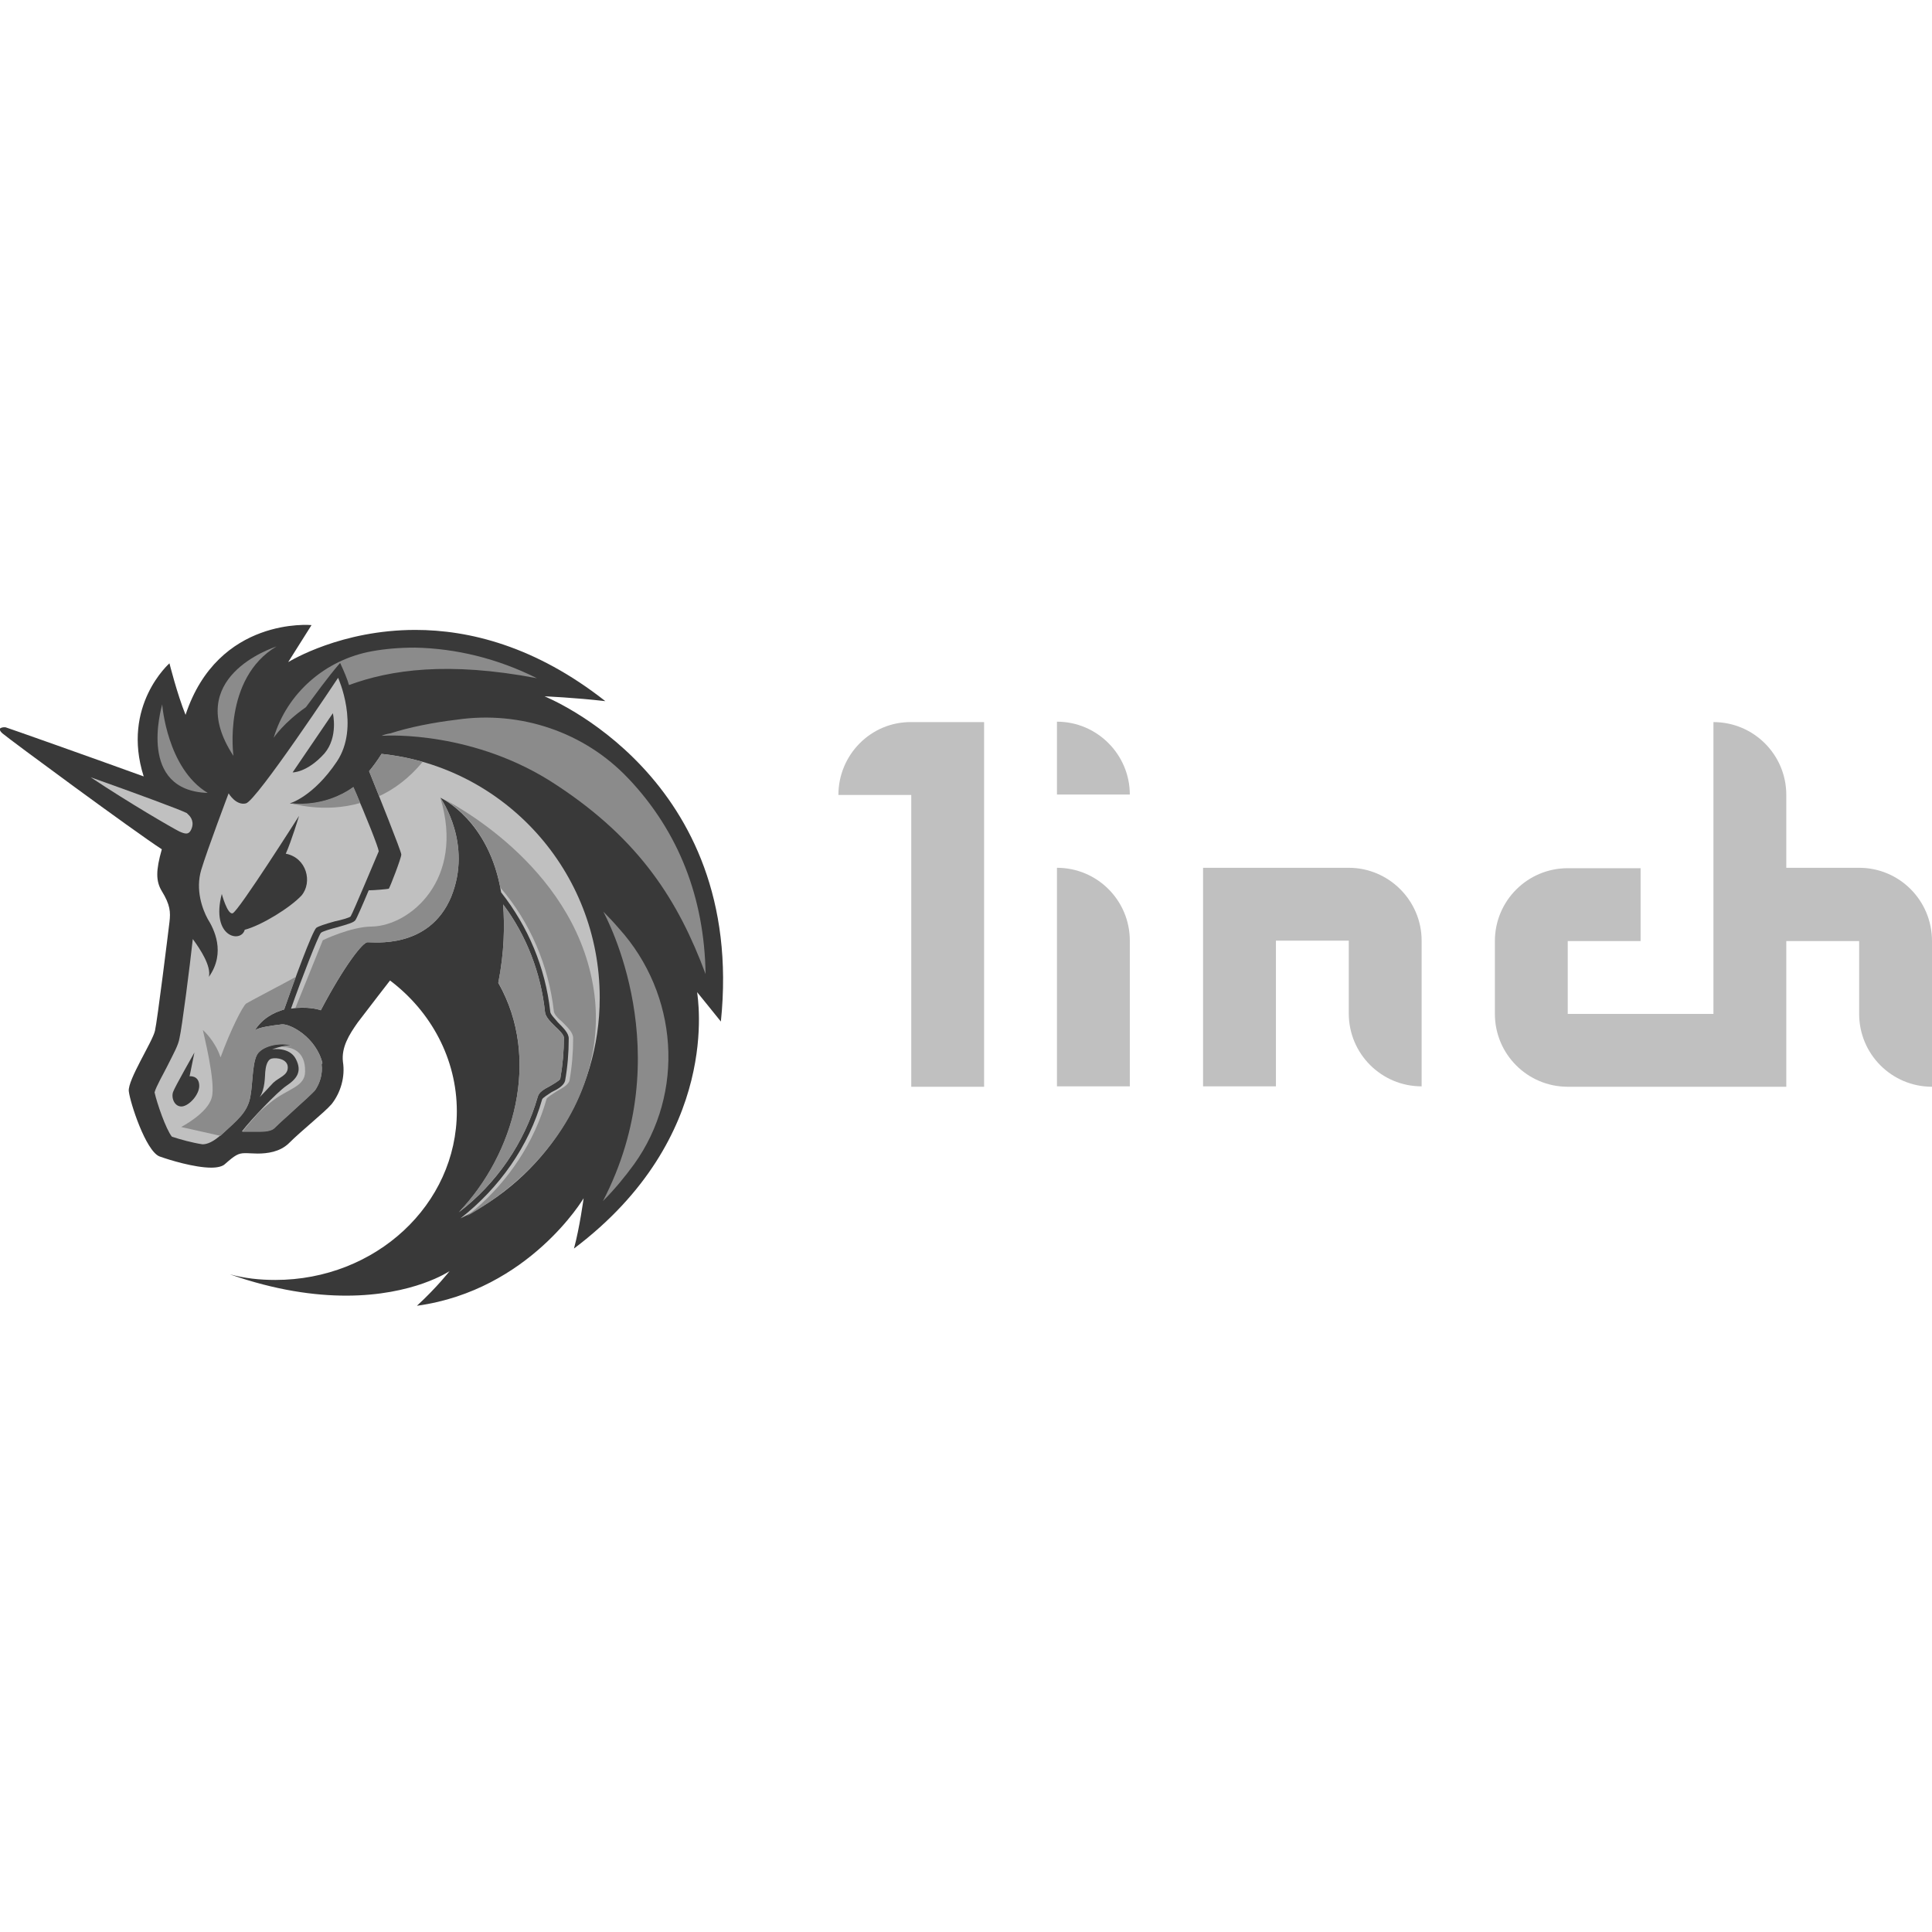
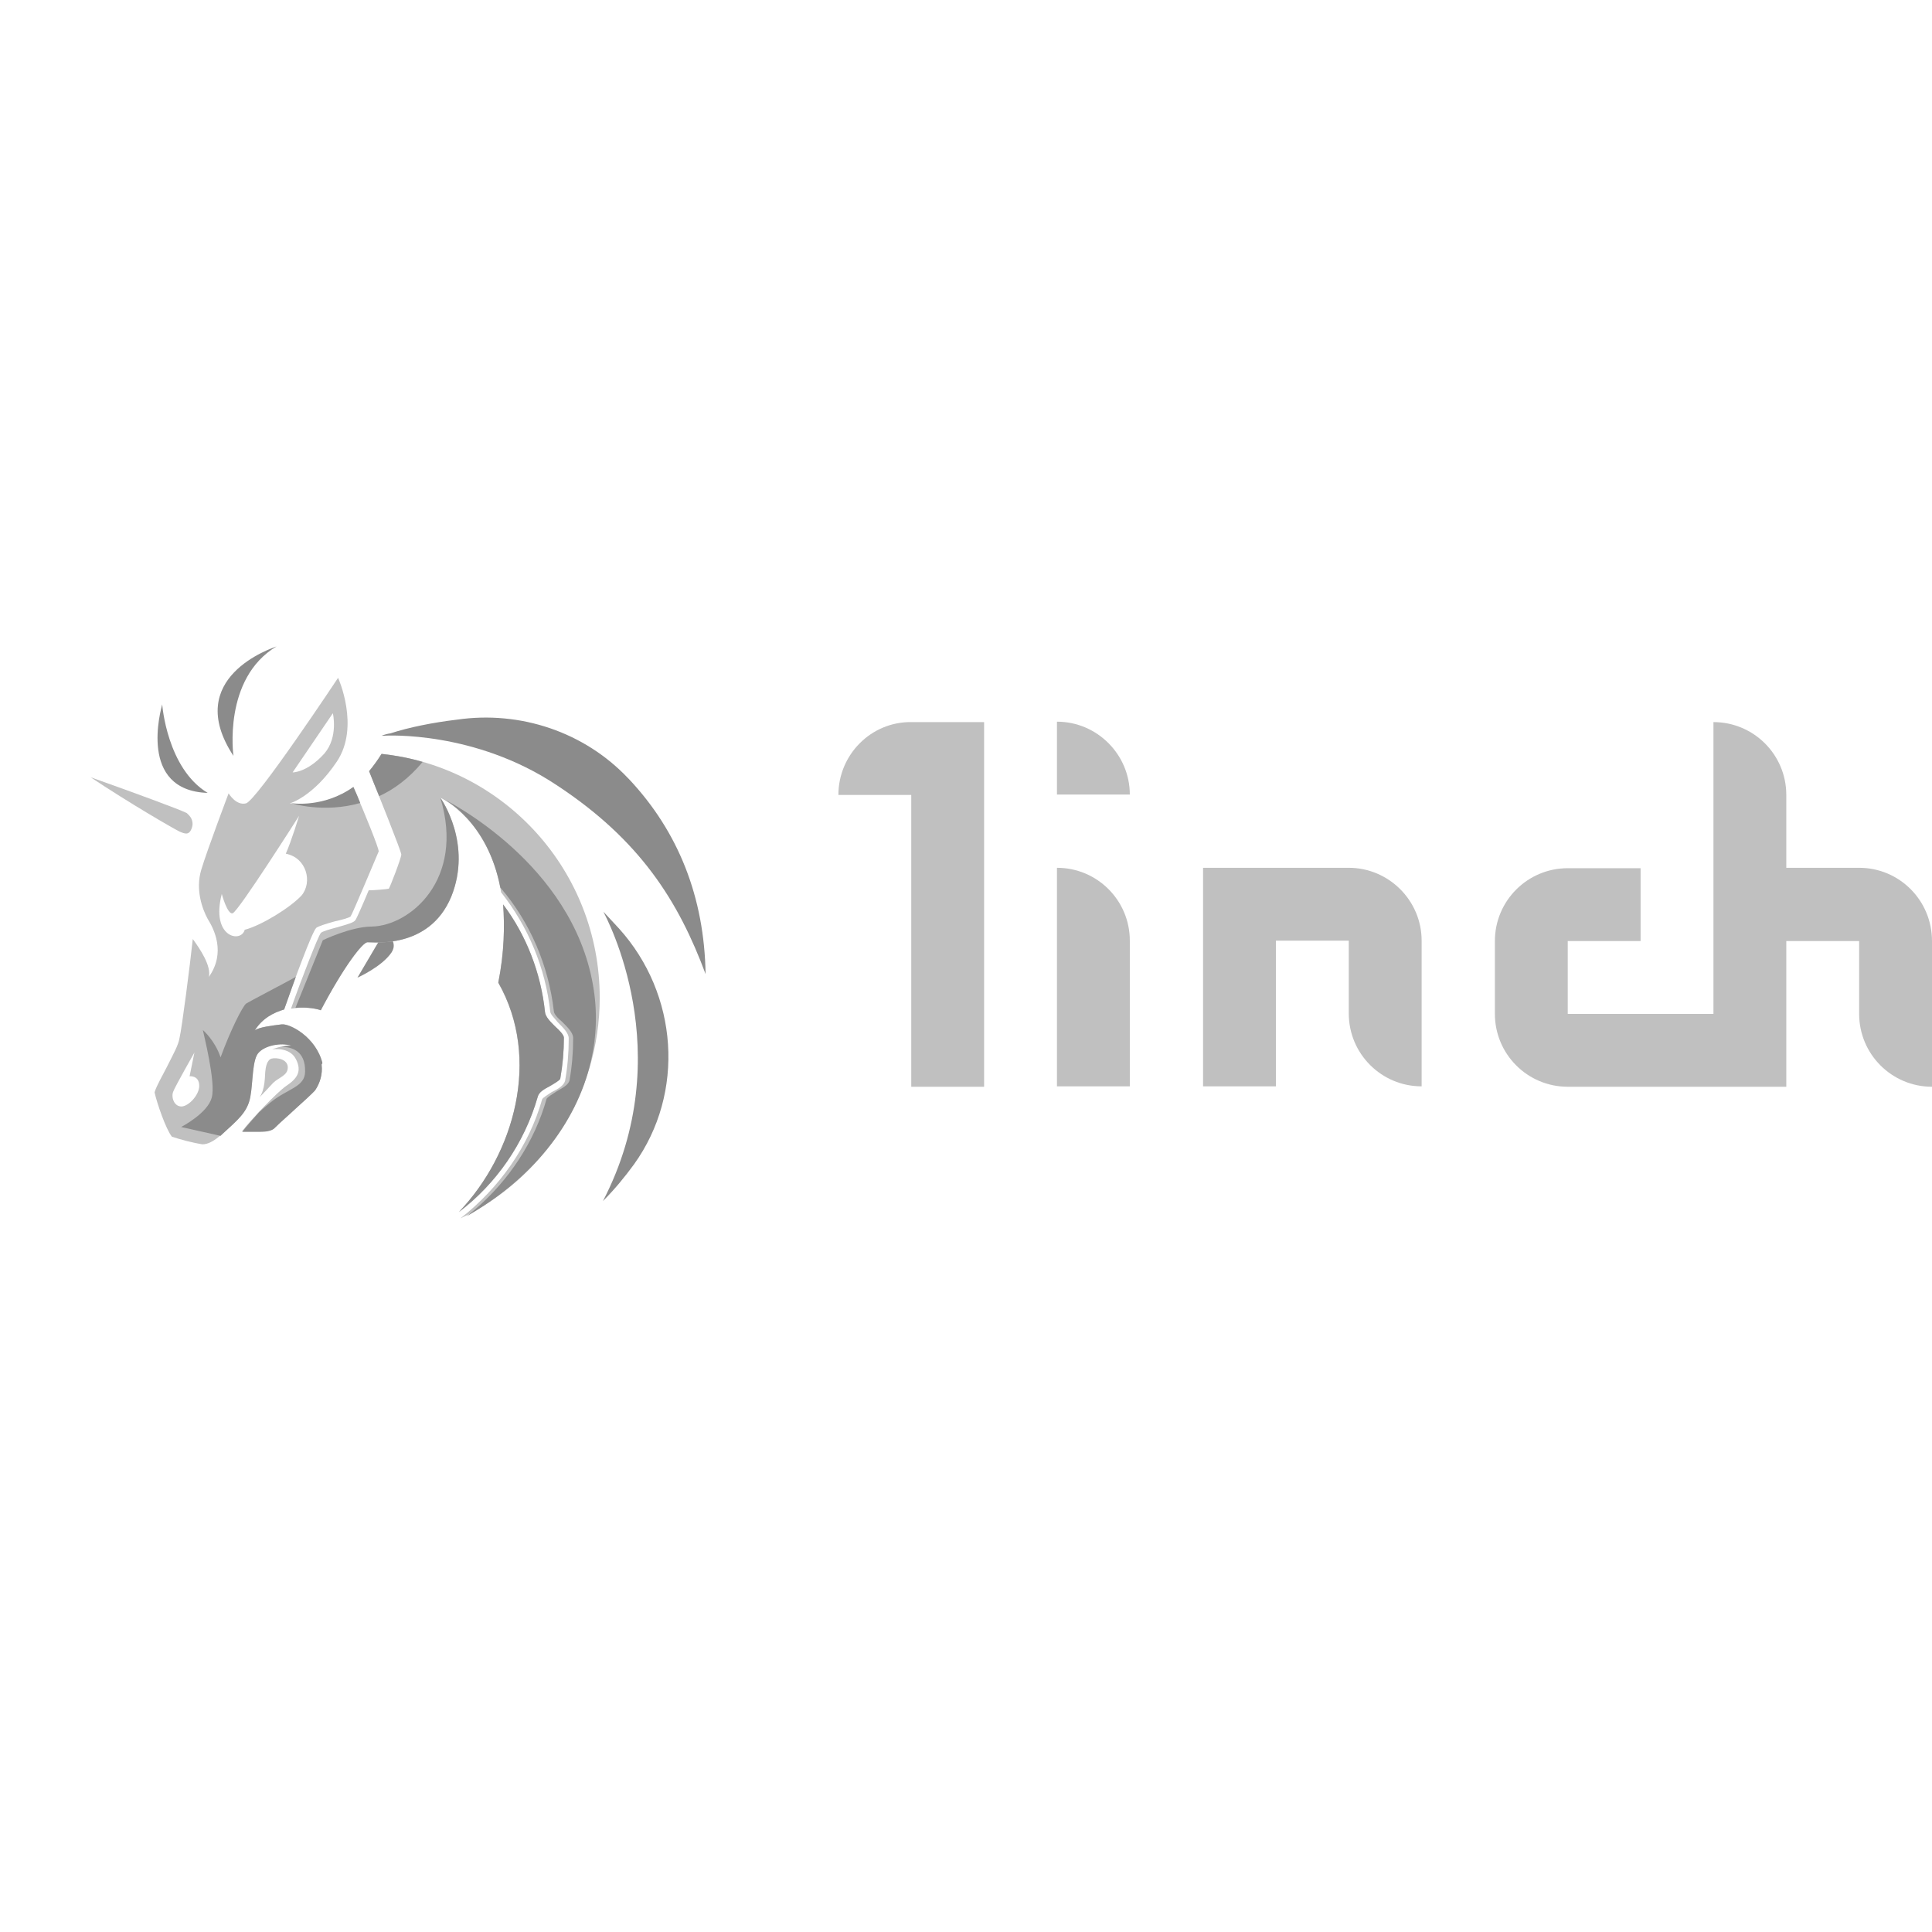
<svg xmlns="http://www.w3.org/2000/svg" version="1.1" id="Layer_1" x="0px" y="0px" viewBox="0 0 480 480" style="enable-background:new 0 0 480 480;" xml:space="preserve">
  <style type="text/css"> .st0{fill:#8B8B8B;} .st1{fill:#C0C0C0;} .st2{fill:#393939;} </style>
  <path class="st0" d="M88.8,242.9l6.6-11.2c0,0,3.8,1.9,1.9,4.9C94.9,240.2,88.8,242.9,88.8,242.9" />
  <g>
    <g>
      <path class="st1" d="M208.3,197.5h18.1v72.5h18.1v-90.6h-18.1C216.4,179.3,208.3,187.5,208.3,197.5L208.3,197.5z" />
      <path class="st1" d="M262.6,215.6v54.3h18.1v-36.2C280.7,223.7,272.6,215.6,262.6,215.6L262.6,215.6z" />
      <path class="st1" d="M335.1,215.6h-36.2v54.3H317v-36.2h18.1v18.1c0,10,8.1,18.1,18.1,18.1v-36.2 C353.2,223.7,345,215.6,335.1,215.6L335.1,215.6z" />
      <path class="st1" d="M461.9,215.6h-18.1v-18.1c0-10-8.1-18.1-18.1-18.1v72.5h-36.2v-18.1h18.1v-18.1h-18.1 c-10,0-18.1,8.1-18.1,18.1v18.1c0,10,8.1,18.1,18.1,18.1h54.3v-36.2h18.1v18.1c0,10,8.1,18.1,18.1,18.1v-36.2 C480,223.7,471.9,215.6,461.9,215.6L461.9,215.6z" />
      <path class="st1" d="M262.6,179.3v18.1h18.1C280.7,187.5,272.6,179.3,262.6,179.3z" />
    </g>
-     <path class="st2" d="M135.3,173c0,0,7.4,0.3,15.1,1.2c-17.4-13.7-33.9-17.7-47.2-17.7c-18.4,0-30.9,7.6-31.6,8l5.8-9.2 c0,0-23.2-2.2-31.3,22.3c-2.1-5.2-4-12.8-4-12.8s-12,10.5-6.4,28.1c-13.8-5-33.6-12-34.3-12.2c-1-0.1-1.4,0.3-1.4,0.3 s-0.3,0.4,0.6,1.2c1.6,1.4,32.8,24.4,39.6,28.8c-1.5,5.3-1.5,7.9,0,10.4c2.1,3.4,2.2,5.2,1.9,7.7c-0.3,2.5-3,24.4-3.6,27 c-0.6,2.7-6.8,12.2-6.5,15c0.3,2.8,4.2,14.8,7.6,16.2c2.5,0.9,8.7,2.8,12.9,2.8c1.5,0,2.8-0.3,3.4-0.9c2.5-2.2,3.3-2.7,5-2.7h0.4 c0.7,0,1.6,0.1,2.7,0.1c2.4,0,5.5-0.4,7.7-2.5c3.3-3.3,8.9-7.7,10.7-9.8c2.2-2.8,3.4-6.7,2.8-10.5c-0.4-3.6,1.5-6.7,3.7-9.8 c2.8-3.7,8-10.4,8-10.4c10.2,7.7,16.6,19.5,16.6,32.5c0,23.2-20.2,41.9-45.1,41.9c-3.9,0-7.6-0.4-11.3-1.4 c11.4,4,21.1,5.3,28.9,5.3c16.8,0,25.7-6.1,25.7-6.1s-3.1,4-8.1,8.6h0.1c27.8-3.9,41.3-26.7,41.3-26.7s-1,7.4-2.4,12.5 c36.9-27.8,30.7-62.5,30.6-63.7c0.3,0.4,4,4.9,5.9,7.3C185.4,192.8,135.4,173.1,135.3,173" />
    <g>
      <path class="st1" d="M133.6,272.5c0.3-1.2,1.6-1.9,3.1-2.7c1-0.6,2.4-1.4,2.5-1.8c0.6-3.4,0.9-6.8,0.9-10.2c0-0.7-1.2-1.9-2.2-2.8 c-1.2-1.2-2.4-2.4-2.5-3.6c-1-9.6-4.6-19-10.4-26.7c0.4,5.3,0.3,11.9-1.2,19.5c10.7,18.8,4,42.6-9.8,57 C123.3,294.1,130.3,284,133.6,272.5L133.6,272.5z" />
      <path class="st1" d="M80.1,264.1c-1.6-6.4-8-9.8-10.1-9.6c-2.4,0.3-5.7,0.7-6.7,1.5c1.9-3,4.6-4.4,7.3-5.2c2.2-6.4,7-19.5,8-20.3 c0.6-0.4,2.1-0.9,4.6-1.6c1.5-0.3,3.6-0.9,3.9-1.2c0.6-0.9,6.5-15.1,7-16.2c-0.1-1-3.1-8.6-6.3-15.9c-7.6,5.5-15.8,4-15.8,4 s5.8-1.6,11.7-10.4c5.8-8.7,0.3-20.8,0.3-20.8s-20.3,30.6-22.9,31.2c-2.5,0.6-4.3-2.5-4.3-2.5s-5.3,14-6.8,19 c-1.5,5,0.3,9.8,1.6,12.2c1.5,2.4,4.6,8.3,0.3,14.4c0.6-2.7-2.1-6.8-4-9.4c-0.7,6.5-2.7,22.1-3.3,24.6c-0.3,1.8-1.4,3.7-3.1,7.1 c-0.9,1.8-2.7,4.9-3.1,6.4c0.6,2.7,2.8,9.1,4.3,11c2.1,0.7,5,1.5,7.6,1.9c1.2,0,2.7-0.6,4.8-2.5c3.9-3.6,6.4-5.5,7.1-9.4 c0.7-3.7,0.4-9.5,2.2-11.1c1.6-1.6,5.2-2.4,8-1.6c-2.2,0-4.8,1-4.8,1s4.3-0.7,5.9,2.4c1.6,3.1,0.3,4.9-2.4,6.7 c-2.2,1.5-8.7,8.3-11,11.3h4.5c1.8,0,3-0.3,3.6-0.9c1.5-1.5,3.4-3.1,5.2-4.8c1.8-1.6,4.3-3.9,4.9-4.6c1.2-1.8,1.9-4,1.6-6.4 L80.1,264.1L80.1,264.1L80.1,264.1z M72.7,191.9l10-14.7c0,0,1.4,5.9-2.1,10C76.2,192.1,72.5,191.9,72.7,191.9z M45.2,274.9 c-1.9,0.1-2.7-2.2-2.2-3.6c0.4-1.2,5.3-9.8,5.3-9.8l-1.2,5.9c0,0,2.4-0.3,2.4,2.4C49.5,271.9,47.1,274.7,45.2,274.9L45.2,274.9z M60.8,231c-0.9,3.4-8.5,1.9-5.7-8.9c0,0,1.4,5.2,2.7,4.8c1.4-0.4,16.5-24.2,16.5-24.2s-1.9,6.3-3.3,9.4c5.2,1,6.7,7.1,3.9,10.4 C72.1,225.5,65,229.9,60.8,231z" />
      <path class="st1" d="M94.8,187.3c-1,1.6-2.1,3.1-3.1,4.3c2.2,5.5,8,19.9,8,20.7c0,0.9-2.8,8.1-3.1,8.5c-0.3,0.1-3.7,0.4-5,0.4 c-1.5,3.6-3,7-3.3,7.4c-0.4,0.6-1.8,1-4.6,1.8c-1.5,0.4-3.7,1-4,1.4c-0.7,0.9-4.8,11.4-7.4,18.8c3.6-0.6,6.7,0.1,7.4,0.4 c5.8-11,10.4-16.9,11.6-16.9c1.2-0.1,15.3,1.9,20.8-11.3c5.3-13.1-2.4-24.2-2.7-24.6c0.3,0.1,12.2,5.7,15.1,23.5 c6.7,8.5,11,18.7,12.2,29.6c0,0.7,1.2,1.8,1.9,2.7c1.4,1.4,2.7,2.7,2.7,4c0,3.6-0.3,7.1-0.9,10.5c-0.3,1.2-1.8,2.1-3.3,2.8 c-0.9,0.6-2.2,1.4-2.4,1.8c-3.3,11.7-10.7,22.1-20.3,29.6c20.5-9.8,34.6-30.7,34.6-54.8C149,216.4,125.3,190.5,94.8,187.3 L94.8,187.3z" />
      <path class="st1" d="M71.5,265.2c0-2.1-2.8-2.5-4-2.2c-1.2,0.3-1.5,2.2-1.6,3.3c-0.1,1,0,4.3-1.4,6.3c0.3-0.3,2.4-2.5,3.4-3.6 C69.4,267.6,71.5,267.2,71.5,265.2L71.5,265.2z" />
      <path class="st1" d="M47.4,206.3c1-1.9,0.1-3.3-0.7-4l-0.3-0.3c-1.8-0.9-12.9-5-23.9-8.9c9.6,6.4,20.3,12.6,22.1,13.5 C46,207.2,46.8,207.4,47.4,206.3L47.4,206.3z" />
    </g>
    <g>
      <path class="st0" d="M89.5,199.5c-0.5-1.3-1.1-2.7-1.7-4c-7.4,5.3-15.3,4.1-15.7,4C72.5,199.6,80.4,202.1,89.5,199.5z" />
      <path class="st0" d="M105,189.3c-3.3-1-6.7-1.6-10.2-2c-1,1.6-2.1,3.1-3.1,4.3c0.6,1.5,1.5,3.8,2.5,6.2 C97.9,196.1,101.6,193.4,105,189.3L105,189.3z" />
      <path class="st0" d="M80.1,264.1c-1.6-6.4-8-9.8-10.1-9.6c-2.4,0.3-5.7,0.7-6.7,1.5c1.9-3,4.6-4.4,7.3-5.2 c0.8-2.2,1.8-5.1,2.9-8.1c-2.5,1.4-11.5,6.1-12.3,6.6c-0.9,0.6-4,6.8-6.4,13.4c-1.4-4.2-4.3-6.7-4.4-6.8 c0.1,0.7,3.3,13.1,2.2,16.8c-1,3.9-7.6,7.3-7.6,7.3l9.8,2.2c0.1-0.1,0.2-0.2,0.3-0.3c3.9-3.6,6.4-5.5,7.1-9.4 c0.7-3.7,0.4-9.5,2.2-11.1c1.6-1.6,5.2-2.4,8-1.6c-0.8,0-1.6,0.1-2.4,0.3c2.5,0,5.9,1,5.8,6.1c0,3.9-4.3,4.2-8.6,7.7 c-0.9,0.7-1.8,1.5-2.8,2.4l0,0c-1.7,1.9-3.3,3.7-4.2,4.9h4.4c1.8,0,3-0.3,3.6-0.9c1.5-1.5,3.4-3.1,5.2-4.8 c1.8-1.6,4.3-3.9,4.9-4.6c1.2-1.8,1.9-4,1.6-6.4L80.1,264.1L80.1,264.1L80.1,264.1z" />
      <path class="st0" d="M92.4,230.2c-5.2,0-12.2,3.4-12.2,3.4l-6.8,16.8c3-0.3,5.6,0.3,6.3,0.6c5.8-11,10.4-16.9,11.6-16.9 c1.2-0.1,15.3,1.9,20.8-11.3c5.3-13.1-2.4-24.2-2.7-24.6C115.6,218.6,101.8,230,92.4,230.2z" />
      <path class="st0" d="M133.6,272.5c0.3-1.2,1.6-1.9,3.1-2.7c1-0.6,2.4-1.4,2.5-1.8c0.6-3.4,0.9-6.8,0.9-10.2c0-0.7-1.2-1.9-2.2-2.8 c-1.2-1.2-2.4-2.4-2.5-3.6c-1-9.6-4.6-19-10.4-26.7c0.4,5.3,0.3,11.9-1.2,19.4c10.7,18.8,4,42.6-9.8,57 C123.3,294.1,130.3,284,133.6,272.5L133.6,272.5z" />
      <path class="st0" d="M147.3,244.6c-5.3-30-35.6-45.4-37.9-46.5c1,0.4,11.7,5.9,14.9,22.4c7.4,8.6,12,19.4,13.3,30.7 c0,0.7,1,1.8,2.1,2.7c1.4,1.4,2.7,2.7,2.7,4c0,3.6-0.3,7.1-0.9,10.5c-0.3,1.2-1.8,1.9-3.3,2.8c-0.9,0.6-2.2,1.4-2.4,1.8 c-3,10.7-9.4,20.3-17.8,27.5c-0.7,0.6-1.4,1.1-2.1,1.7c16-9.1,27.3-22.8,30.9-38.5C148.2,257.7,148.5,251.2,147.3,244.6 L147.3,244.6z" />
    </g>
    <g>
-       <path class="st0" d="M149.9,226.5c0.7,1.4,19,35.1-0.1,71.9c3-3,5.5-6.1,7.7-9.1c12.8-17.8,11-42.3-3.7-58.6 C152.6,229.3,151.2,227.8,149.9,226.5L149.9,226.5z" />
+       <path class="st0" d="M149.9,226.5c0.7,1.4,19,35.1-0.1,71.9c3-3,5.5-6.1,7.7-9.1c12.8-17.8,11-42.3-3.7-58.6 L149.9,226.5z" />
      <path class="st0" d="M175.3,242c-0.3-19-6.7-35.3-19-48.4c-0.1-0.1-0.2-0.2-0.3-0.3c-10.8-11.4-26.7-16.8-42.5-14.5 c-5.9,0.7-11.9,1.9-16.5,3.4c-0.7,0.1-1.5,0.3-2.2,0.6h0.3c1.2-0.1,22.9-1.2,43.1,12.2C159.1,208.7,168.6,224,175.3,242L175.3,242 z" />
-       <path class="st0" d="M133.4,168.5c-9.8-4.9-20.1-7.4-30.3-7.6c-3.9,0-7.4,0.3-10.7,0.9c-11.6,2.1-21.1,10.4-24.4,21.5 c0,0,2.4-3.7,8-7.6c2.1-2.8,5.3-7.3,8.5-11c0.9,1.9,1.9,4.3,2.2,5.5C97,166.4,111.3,164.3,133.4,168.5L133.4,168.5z" />
      <path class="st0" d="M40.3,175c-0.3,1.2-6.1,21.4,11.3,22C41.5,190.9,40.3,175.1,40.3,175z" />
      <path class="st0" d="M68.7,160.6c-1,0.4-23.5,7.7-10.7,27.2C58,187.8,55.3,168.6,68.7,160.6z" />
    </g>
  </g>
</svg>